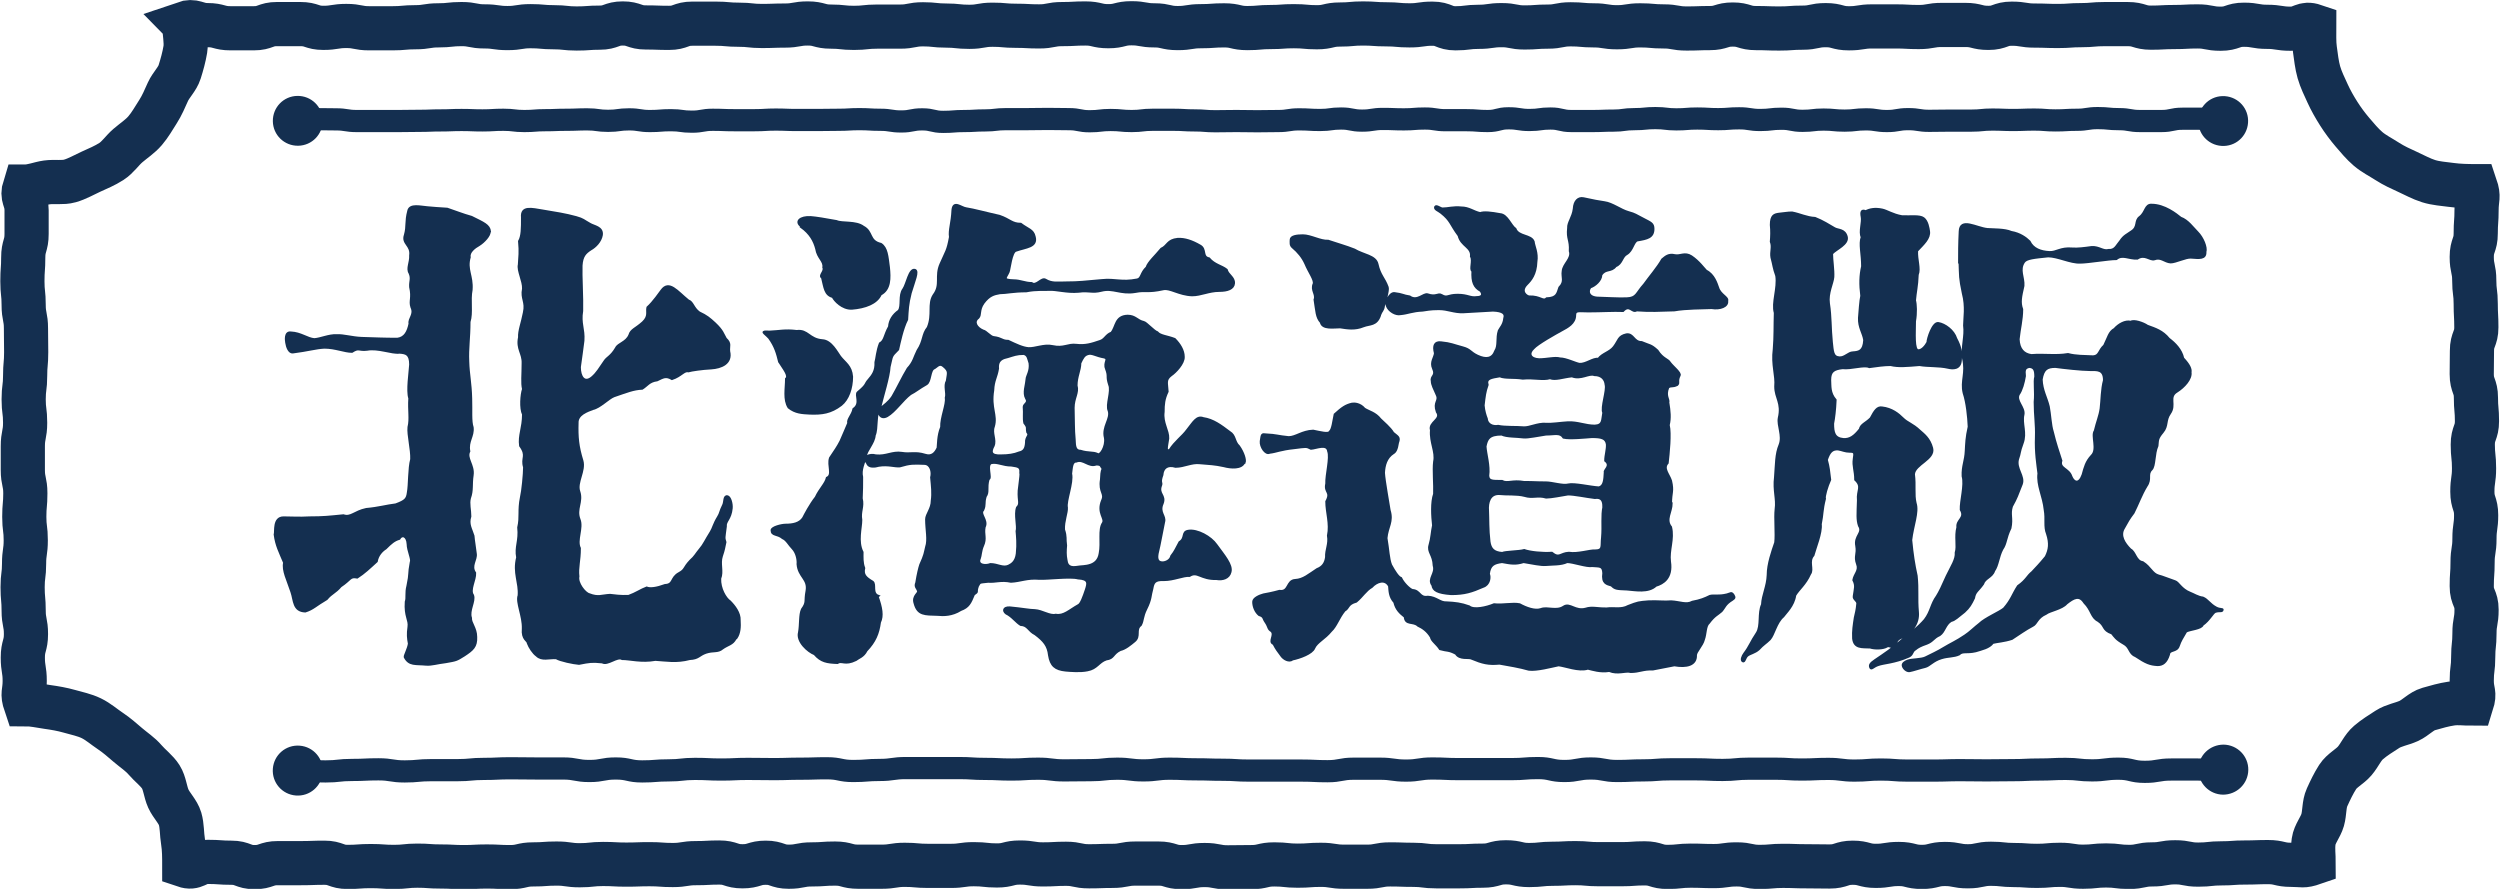
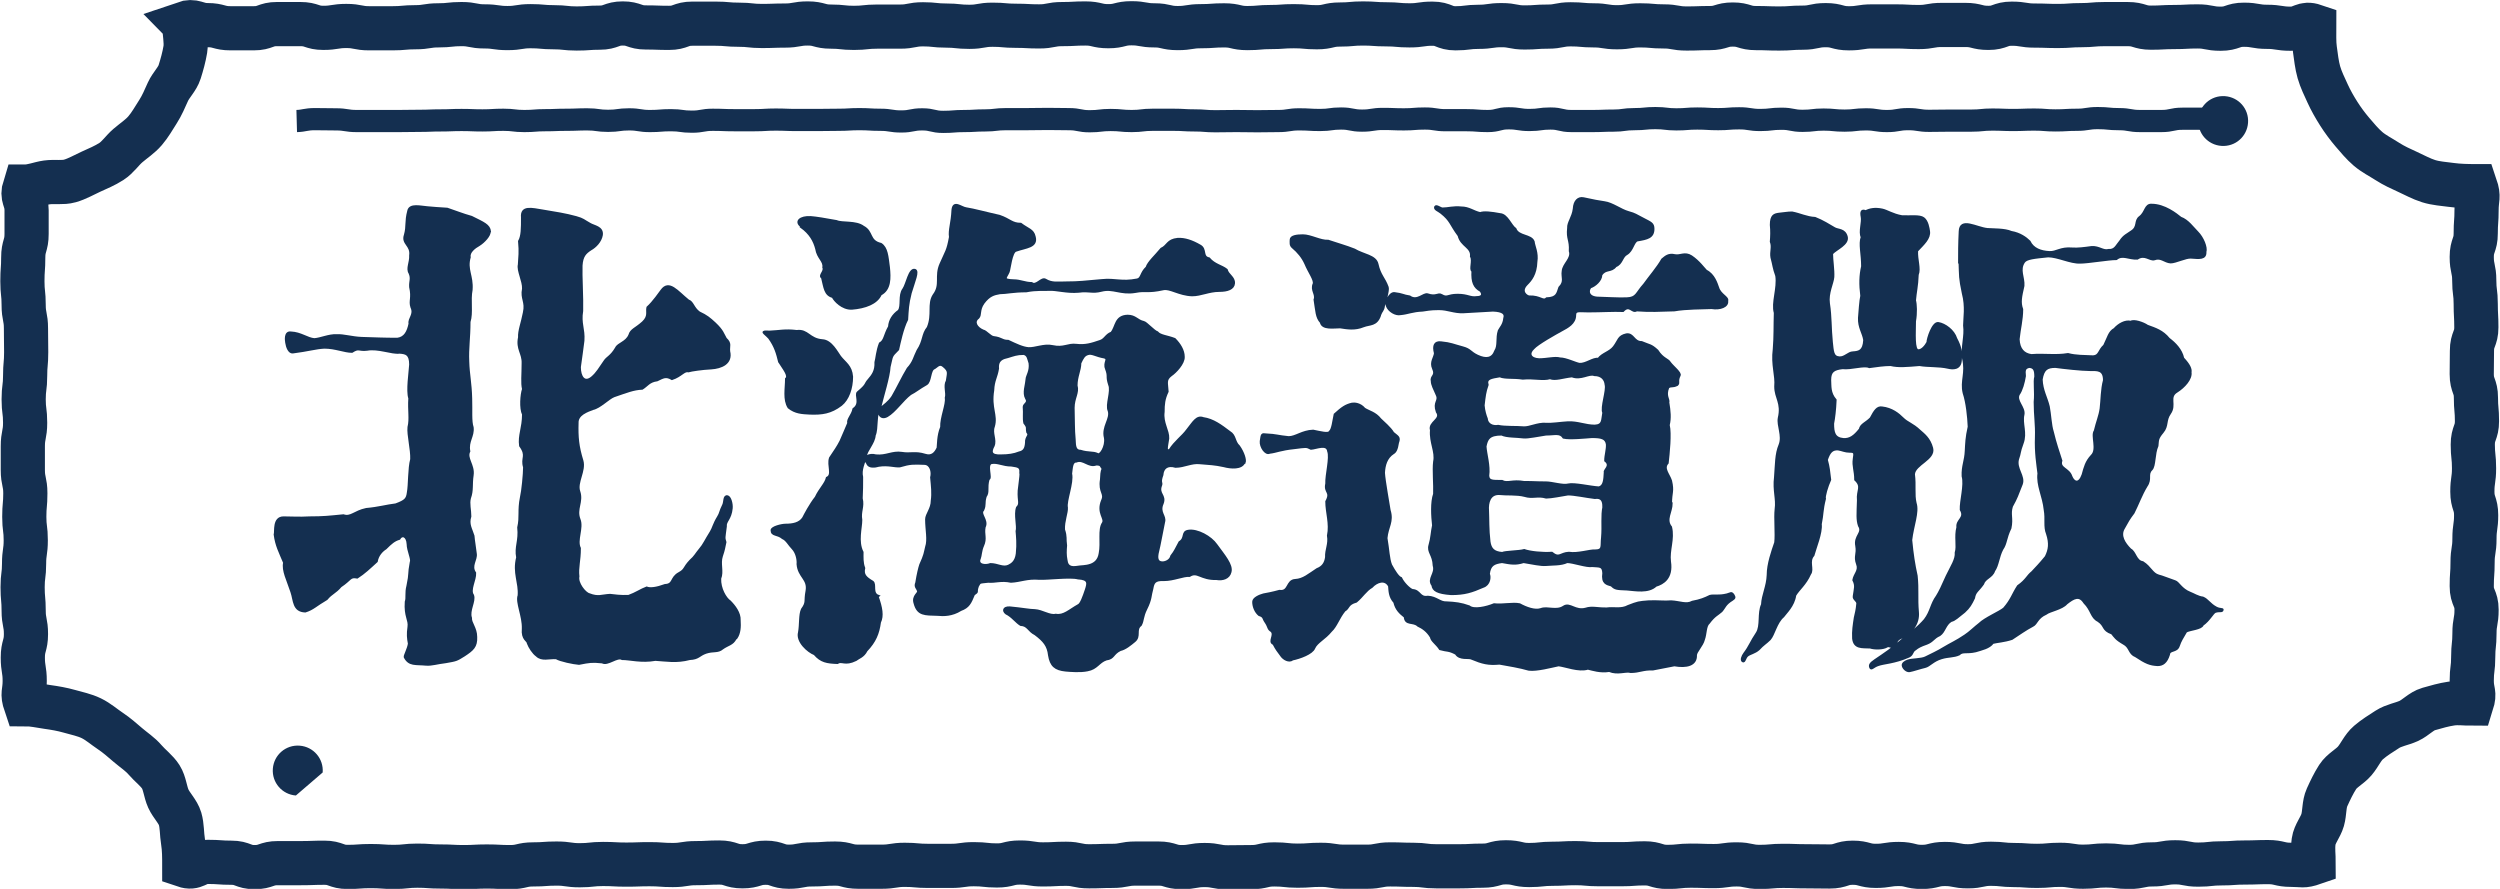
<svg xmlns="http://www.w3.org/2000/svg" id="_レイヤー_2" data-name="レイヤー 2" viewBox="0 0 119.39 42.45">
  <defs>
    <style>
      .cls-1 {
        stroke-width: 1.06px;
      }

      .cls-1, .cls-2, .cls-3 {
        stroke: #142f50;
        stroke-miterlimit: 10;
      }

      .cls-1, .cls-3 {
        fill: none;
      }

      .cls-2 {
        stroke-width: .1px;
      }

      .cls-2, .cls-4 {
        fill: #142f50;
      }

      .cls-3 {
        stroke-width: 2.11px;
      }

      .cls-4 {
        stroke-width: 0px;
      }
    </style>
  </defs>
  <g id="_レイヤー_1-2" data-name="レイヤー 1">
    <g>
      <g>
        <path class="cls-2" d="m23.38,11.07c.02.17-.26.48-.5.63-.22.12-.5.34-.45.58-.17.6.14.88.09,1.56-.1.5.04,1.1-.1,1.53,0,.77-.09,1.26-.06,1.89.02.65.12,1,.14,1.77.02.58-.03,1.09.07,1.38.05.43-.25.66-.16,1.14-.17.34.23.66.16,1.14-.07.46.01.71-.13,1.1-.07.26.02.56.02.87-.12.38.05.6.15.93.02.26.07.49.11.85.05.29-.27.58-.03.92.02.34-.29.81-.1,1.07.1.29-.22.72-.1,1.08-.02.24.25.48.25.91.02.46-.16.61-.57.88-.38.24-.38.23-.88.32-.43.05-.66.14-.94.12-.5-.05-.81.05-1.02-.36-.02-.07.16-.38.2-.64-.05-.26-.07-.46-.02-.8.05-.34-.18-.5-.13-1.2.07-.19-.01-.42.08-.76.14-.67.04-.5.16-1.14.07-.12-.15-.56-.15-.85-.02-.41-.28-.48-.4-.26-.24.07-.39.2-.65.46-.19.12-.38.33-.43.62-.34.31-.6.56-.93.77-.36-.07-.29.09-.79.42-.26.31-.43.32-.67.61-.53.31-.64.47-1.02.59-.58-.02-.52-.52-.66-.93-.19-.58-.43-1.02-.35-1.4-.22-.53-.38-.81-.45-1.34.05-.14-.08-.82.42-.82.46,0,.7.03,1.25,0,.65,0,.91-.03,1.61-.1.36.12.52-.18,1.09-.3.58-.05.98-.17,1.41-.22.46-.17.54-.26.58-.57.07-.36.04-1.16.16-1.59.02-.46-.17-1.17-.13-1.53.1-.41,0-.8.04-1.38-.12-.36.02-1.25.04-1.61,0-.5-.2-.55-.51-.57-.36.05-1.02-.24-1.55-.14-.41.05-.38-.12-.72.1-.36,0-.79-.2-1.32-.2-.41.02-.79.14-1.51.23-.17.02-.28-.25-.31-.47-.02-.12-.07-.52.22-.48.48.02.78.29,1.12.32.31-.02.7-.21,1.06-.19.34-.02.72.11,1.2.13.7.02,1.03.04,1.71.04.36-.05.5-.34.58-.72-.05-.26.26-.43.09-.79-.1-.31.06-.43-.06-.96-.02-.29.09-.4-.03-.67-.14-.22.05-.51.03-.84.07-.5-.4-.55-.25-.98.12-.43.02-.62.16-1.15.07-.34.6-.19.91-.17.22.02.57.05.95.07.36.12.73.27,1.16.39.58.29.85.39.88.7Zm11.75,19.42c-.14.29-.37.29-.63.48-.22.19-.43.08-.79.2-.34.12-.34.28-.77.3-.65.17-1.11.07-1.64.04-.67.12-1.21-.04-1.59-.04-.24-.14-.69.31-.95.16-.5-.05-.59-.03-1.11.07-.26-.02-.9-.15-1.09-.27-.34-.02-.69.12-.93-.12-.17-.12-.35-.4-.42-.59,0-.14-.29-.17-.24-.7.02-.6-.32-1.26-.2-1.58.05-.62-.26-1.08-.07-1.82-.1-.5.12-.79.05-1.43.12-.53,0-.79.13-1.44.07-.29.15-1.11.15-1.44-.14-.46.17-.52-.19-1.02-.07-.5.14-.86.14-1.5-.14-.29-.09-.95,0-1.21-.07-.29-.02-.67-.02-1.23.02-.48-.29-.68-.17-1.24-.02-.31.14-.7.23-1.18.12-.53-.14-.66-.04-1.14.02-.36-.27-.87-.2-1.15.02-.38.06-.59.01-1.12.14-.24.14-.61.14-1.14-.05-.55.46-.41,1.01-.32.6.1,1.06.17,1.57.31.36.1.35.15.66.32.19.12.62.15.57.53-.05.31-.31.57-.53.69-.26.17-.41.32-.44.77-.02.46.05,1.59.03,2.17-.1.6.1.85.06,1.42-.05.38-.1.78-.17,1.26,0,.46.21.79.57.5.26-.22.37-.44.61-.78.12-.19.31-.22.55-.63.1-.22.49-.26.64-.62.07-.26.3-.3.64-.61.31-.29.17-.5.22-.71.29-.26.59-.71.67-.81.36-.5.75.05,1.28.48.22.07.23.36.52.57.36.17.49.28.75.52.38.36.38.49.52.73.26.24.13.35.16.61.14.58-.39.78-.85.81-.43.02-.97.1-1.09.14-.22-.05-.34.22-.79.37-.29-.17-.42-.08-.71.06-.38.05-.47.25-.71.4-.43.02-.73.15-1.35.36-.26.1-.67.54-1.01.61-.26.1-.75.26-.73.67-.02.67.02,1.12.23,1.8.14.48-.3,1.04-.15,1.47.17.5-.18.83.01,1.33.17.41-.17,1,.02,1.38,0,.6-.12.92-.07,1.35-.07.31.31.8.52.85.43.17.59.05.99.03.19.02.51.07.89.05.34-.12.59-.3.86-.4.17.07.47.03.88-.12.43-.02.26-.35.67-.57.31-.17.2-.24.54-.6.22-.19.26-.31.46-.55.17-.19.27-.43.51-.81.12-.19.14-.38.35-.72.12-.19.08-.24.25-.58.07-.14.02-.43.19-.41.14.02.23.35.21.57-.05.53-.31.61-.28.87-.07.55-.09.53-.02.75-.07.31-.05.31-.17.67-.12.36.06.73-.08,1.07-.02.48.26.95.47,1.09.22.22.48.56.46.9.02.31.01.62-.16.86Z" />
        <path class="cls-2" d="m37.21,17.28c-.1-.41-.19-.74-.48-1.14-.24-.26-.46-.33.02-.3.48-.02.74-.1,1.3-.03.53-.07.59.39,1.22.44.43.02.7.58.85.78.24.31.53.44.57.96,0,.55-.18,1.08-.52,1.35-.5.38-.92.43-1.49.41-.38-.02-.7-.03-1.02-.29-.24-.38-.12-.91-.12-1.37.17-.14-.13-.49-.32-.8Zm4.7,11.21c.19.53.26.92.11,1.23-.07.53-.23.92-.64,1.35-.14.29-.39.35-.51.45-.53.26-.66,0-.88.14-.5-.02-.78-.06-1.09-.42-.31-.12-.86-.6-.74-1.04.07-.38.02-.84.14-1.1.26-.36.12-.37.22-.88.1-.58-.38-.66-.43-1.28.02-.17-.03-.53-.24-.75-.17-.17-.28-.41-.47-.49-.26-.22-.53-.11-.53-.38,0-.14.47-.26.67-.26.34,0,.67-.06.84-.33.07-.14.33-.64.6-.98.19-.41.46-.64.53-.93.31-.14.03-.59.15-.95.24-.36.35-.51.5-.8.17-.38.23-.54.37-.86-.05-.19.18-.36.25-.68.38-.26.06-.68.21-.8.46-.38.32-.38.51-.59.19-.22.35-.43.33-.84.05-.17.07-.54.21-.9.24-.14.2-.37.44-.8.02-.31.19-.57.46-.76.17-.22,0-.74.22-1.03.17-.24.28-.99.55-.92.19.05-.03.53-.2,1.1-.14.55-.14.8-.17,1.27-.22.43-.36,1.12-.43,1.43-.36.36-.27.28-.41.83-.02.46-.33,1.44-.43,1.87-.26.36-.13,1.07-.28,1.4-.02.36-.41.75-.41.97-.1.36-.27.68-.19,1.02,0,.34,0,.68-.02,1.02.1.41-.09.62-.02,1.03,0,.38-.2,1.03.06,1.54,0,.24-.02.5.08.76-.07.31.06.45.4.65.17.12-.06.56.28.68Zm-3.63-17.67c-.34-.24-.06-.48.44-.45.26.02.68.09,1.23.19.26.12.93,0,1.28.27.46.24.24.68.84.82.29.19.31.59.38,1.12.05.5.07,1.05-.39,1.29-.19.43-.75.63-1.38.68-.46.02-.83-.39-.91-.56-.38-.1-.39-.44-.51-.92-.17-.1.15-.3.06-.49.05-.31-.27-.44-.34-.89-.1-.38-.29-.73-.72-1.04Zm21.14,11.26c-.12.31-.64.27-.97.18-.46-.1-.68-.1-1.14-.14-.41-.05-.76.17-1.17.17-.41-.12-.61.08-.63.39-.14.38-.01.35-.06.49-.17.43.23.47.07.88-.19.43.16.59.07.88-.1.48-.21,1.11-.28,1.38-.1.38-.03.55.21.55.14,0,.37-.09.42-.31.19-.24.2-.32.39-.66.31-.19.09-.49.42-.54.43-.07,1.08.29,1.34.67.36.5.77.96.67,1.3-.07.29-.37.38-.66.33-.77.02-.91-.39-1.29-.15-.31-.02-.75.2-1.23.2-.43-.02-.5.12-.55.41-.1.34-.05.49-.29.97-.19.38-.14.55-.26.77-.29.22,0,.54-.31.78-.17.14-.43.36-.67.41-.38.19-.29.4-.67.45-.36.12-.44.44-.9.52-.34.07-.82.03-1.04.01-.5-.05-.71-.23-.79-.73-.05-.46-.25-.69-.66-1-.34-.17-.34-.43-.7-.45-.22-.14-.33-.32-.59-.49-.29-.12-.25-.37.08-.34.55.05.95.13,1.19.13.36.02.71.29,1,.22.38.07.65-.22,1.08-.46.12-.05.24-.38.36-.74.1-.31.15-.51-.38-.54-.36-.1-1.47.04-1.85.02-.58-.05-.9.12-1.35.14-.48-.1-.73.03-1.09,0-.46.05-.37.02-.49.21-.12.34.05.23-.19.4-.17.41-.25.6-.63.74-.41.26-.82.26-1.11.23-.6-.02-.94.02-1.09-.55-.12-.36.23-.49.16-.59-.02-.12-.17-.19-.08-.39.07-.43.14-.71.19-.86.22-.48.21-.56.28-.85.12-.34,0-.82,0-1.32,0-.24.27-.5.27-.89.05-.36.01-.68-.03-1.11.07-.26-.02-.63-.31-.65-.55-.02-.68-.03-1.19.12-.26.02-.55-.1-1-.03-.17.05-.48.1-.55-.11-.26-.34.12-.46.41-.38.5.05.78-.19,1.24-.12.41.07.63-.06,1.11.09.31.1.48-.07.6-.33.02-.12,0-.59.17-.99-.02-.46.27-1.08.22-1.4.07-.24-.09-.57.05-.81.05-.38.13-.46-.16-.7-.19-.17-.31.02-.43.09-.24.07-.17.65-.39.77-.34.19-.52.35-.76.47-.38.29-.73.83-1.11,1.05-.34.19-.49-.19-.3-.38.14-.14.36-.26.55-.55.24-.41.48-.93.73-1.34.29-.31.31-.55.47-.86.31-.46.22-.77.49-1.1.26-.62,0-1.12.28-1.55.38-.5.06-.89.33-1.49.26-.6.33-.61.45-1.28-.05-.34.09-.65.12-1.3.05-.46.41-.1.65-.07.34.05,1.04.24,1.59.36.5.17.59.38,1.02.38.34.26.59.28.66.61.14.5-.41.5-.89.67-.22.05-.3.89-.35,1.01-.12.29-.34.39.26.41.29,0,.53.13.84.13.22.17.47-.28.66-.16.31.19.59.13,1,.13.6,0,.88-.04,1.68-.11.67-.07.93.12,1.7-.03.22-.05.16-.31.45-.58.07-.24.43-.56.7-.89.31-.14.28-.42.78-.47.34-.02.69.1,1.07.32.31.17.07.54.43.61.26.31.6.35.84.54.07.26.37.36.35.65-.02.26-.31.36-.7.36-.5,0-.87.21-1.3.21-.62-.02-1.06-.36-1.37-.29-.77.17-.83.03-1.34.13-.7.12-1.06-.2-1.61-.06-.46.12-.58-.02-1.1.05-.55.05-1.07-.11-1.4-.09-.26.02-.59-.03-1.1.07-.62,0-.95.09-1.26.09-.29.05-.51.11-.78.47-.24.34-.11.56-.25.71-.26.19-.08.48.23.61.14.02.34.29.5.31.41.05.39.18.7.18.36.17.69.33.97.35.31.02.75-.19,1.14-.1.55.12.73-.11,1.14-.06.43.05.72-.04,1.13-.18.24-.07.28-.3.55-.4.24-.29.17-.79.77-.81.38,0,.45.23.77.3.12.02.49.44.65.49.14.17.47.18.83.32.24.24.43.54.43.85.02.31-.39.74-.6.88-.29.22-.19.37-.17.78-.17.36-.19.61-.19.97-.07.53.24.89.22,1.27-.07.46-.13.62.07.55.26-.41.6-.63.84-.96.29-.36.45-.68.76-.56.48.07.85.35,1.26.66.29.17.21.46.45.68.22.31.32.66.27.78Zm-10.69.49c.02-.29-.12-.29-.43-.34-.41,0-.65-.17-.94-.12s.02.75-.15.77c-.12.43.02.61-.14.83-.1.34,0,.38-.12.65-.19.19.24.48.07.81-.07.36.09.53-.08.9-.1.22-.1.48-.15.6-.14.31.25.37.51.27.34,0,.59.2.86.08.14-.07.35-.18.4-.58.05-.48.01-.81-.01-1.07.07-.24-.1-.79.02-1.13.19-.19.05-.31.08-.81.02-.22.09-.65.09-.86Zm.29-4.45c.02-.19.2-.4.15-.78-.07-.19-.07-.39-.28-.44-.34,0-.49.07-.76.15-.22.05-.51.12-.47.55-.07.43-.21.56-.23,1.04-.14.86.19,1.18.03,1.73-.12.31.11.63-.01.92-.14.26-.18.49.38.46.31,0,.6-.04.84-.14.24-.05.31-.2.33-.46-.02-.31.21-.34.06-.51-.05-.22.05-.2-.14-.44-.05-.24,0-.45-.03-.77,0-.14.26-.19.11-.41-.14-.26,0-.62.03-.91Zm3.65,4.27c-.12-.12-.05-.21-.32-.21-.36.14-.61-.28-.95-.14-.22,0-.21.31-.25.58.1.43-.27,1.31-.2,1.62.02.24-.16.64-.14,1.05.12.36.05.43.1.76-.02.24-.03.46.02.7.02.14.06.38.45.33.29-.05.45-.02.71-.11.19-.07.38-.21.43-.55.1-.5-.06-1.13.15-1.44.14-.22-.28-.47-.04-1.07.17-.36-.15-.38-.05-1.01.02-.19,0-.38.09-.52Zm.15-4.78c-.12-.31.16-.47-.08-.54-.41-.07-.6-.23-.79-.16-.17.05-.24.17-.36.43,0,.34-.18.64-.18,1.07.1.36-.14.59-.14,1.07.02.6,0,1,.05,1.51.02.17-.03.54.28.54.38.12.59.05.81.15.12.12.43-.36.36-.77-.14-.53.3-.9.18-1.29-.14-.29.16-.93.02-1.25-.14-.43,0-.37-.15-.76Z" />
        <path class="cls-2" d="m78.77,28.72c.31-.02.75.03,1.04,0,.41.02.72.18,1.01.02.38-.07.6-.16.84-.28.19-.05.4.03.81-.07.19-.05.21-.12.31.02.07.12.07.15-.05.23-.36.22-.35.36-.52.55-.19.17-.33.2-.6.56-.17.14-.14.52-.24.79-.07.29-.38.58-.38.75.02.48-.46.58-1.03.48-.34.07-.84.16-1.03.2-.46-.02-.64.12-1.05.12-.26-.07-.62.12-1.03-.05-.43.07-.8-.06-1.02-.11-.43.14-1.09-.13-1.4-.16-.34.07-1.04.26-1.42.21-.41-.12-.99-.22-1.4-.29-.53.05-.81-.02-1.34-.24-.12-.07-.57.06-.74-.23-.36-.19-.4-.12-.76-.22-.17-.26-.41-.4-.43-.57-.17-.29-.4-.45-.62-.55-.22-.22-.61-.02-.63-.42-.24-.19-.42-.36-.5-.7-.24-.26-.23-.55-.25-.77-.19-.36-.59-.22-.83.04-.29.17-.45.46-.74.7-.43.12-.34.31-.56.43-.29.36-.39.74-.65.98-.29.36-.68.53-.8.81-.1.26-.69.47-1.03.54-.17.14-.43-.02-.53-.16-.19-.26-.24-.31-.38-.58-.26-.1.09-.42-.1-.61-.19-.12-.1-.17-.3-.46-.1-.14-.05-.24-.29-.31-.17-.14-.28-.39-.28-.63,0-.17.3-.3.49-.35.12-.02.44-.08.76-.17.48.07.33-.5.76-.52.38-.02.64-.26,1.04-.52.26-.1.39-.28.43-.57-.02-.36.16-.62.09-1.03.12-.58-.08-1.1-.08-1.63.26-.48-.1-.41,0-.85-.02-.41.21-1.24.09-1.55-.05-.38-.56-.14-.82-.12-.24-.12-.22-.1-.8-.03-.67.07-.84.18-1.18.22-.19.1-.45-.29-.42-.55.05-.34.04-.35.26-.32.48.02.55.08,1.07.13.34,0,.64-.29,1.17-.31.36.07.73.18.8.04.12-.1.16-.48.23-.82.34-.31.52-.44.83-.51.12-.02.39,0,.59.24.22.14.52.19.76.5.14.14.47.41.61.65.22.19.33.2.23.47-.05.34-.13.45-.22.5-.34.22-.43.58-.45.94.02.38.24,1.57.27,1.79.17.55-.1.78-.15,1.33.1.58.1.97.22,1.28.17.31.34.58.48.63.1.22.39.52.54.57.38.02.33.39.74.32.41.02.58.29.89.27.41.02.69.05,1.08.19.22.19.83.05,1.19-.1.41.05.88-.07,1.22,0,.31.17.73.33,1.02.23.31-.12.74.12,1.09-.12.29-.19.55.24,1.05.1.31-.1.54,0,1.01-.01.31-.05.68.07,1.02-.12.47-.18.48-.18.98-.22Zm-12.87-13.65c-.17.48-.48.39-.79.51-.41.17-.78.1-1.11.05-.31,0-.85.1-.92-.24-.22-.24-.21-.53-.3-1.08.1-.26-.18-.45-.04-.76.05-.19-.23-.55-.4-.96-.14-.31-.35-.56-.61-.78-.12-.1-.09-.22-.09-.36,0-.17.29-.21.58-.21.38,0,.83.28,1.21.26.5.17.82.25,1.25.42.43.26,1.01.29,1.1.69.12.55.33.66.49,1.11.05.14-.14.76-.18.88-.03.24-.11.23-.19.45Zm13.93,8.97c0,.41-.32.77-.03,1.13.14.58-.12,1.1-.05,1.65.12.79-.33,1.05-.67,1.15-.36.34-.98.21-1.38.18-.5-.02-.57-.02-.74-.19-.22-.07-.46-.09-.39-.59-.02-.36-.17-.31-.53-.34-.26.05-.91-.19-1.2-.19-.29.14-.7.11-1.01.14-.26.02-.63-.07-1.07-.14-.38.12-.59.08-1.03,0-.38.05-.58.14-.63.57.07.14.04.51-.27.61-.55.24-.88.35-1.53.35-.67-.05-.86-.18-.89-.42-.24-.31.18-.55.06-.94-.02-.53-.3-.64-.2-.98s.1-.62.17-.94c-.05-.43-.09-1.11.05-1.5.02-.43-.05-1.14,0-1.54.1-.48-.2-.91-.15-1.51-.12-.38.54-.51.28-.87-.17-.48.13-.51,0-.8-.14-.31-.24-.51-.24-.66-.07-.26.23-.25.06-.61-.14-.31.07-.52.09-.73-.1-.38,0-.55.28-.52.5.05.58.12,1.04.24.38.1.35.23.71.4.41.19.71.15.85-.23.17-.26.05-.61.17-.97.07-.14.23-.28.26-.59.07-.22-.06-.35-.54-.37-.29.02-.98.06-1.41.08-.46.02-.73-.15-1.18-.15-.43,0-.6.05-.77.07-.5.02-.7.14-1.06.17-.22.05-.56-.14-.65-.4-.07-.19.14-.62.36-.6.41.05.4.11.73.16.36.26.67-.17.86-.1.41.14.49-.07.66.03.29.17.27-.01.77-.01s.6.16.92.11c.22,0,.33-.1.18-.3-.31-.17-.42-.42-.39-.95-.14-.05.05-.5-.07-.69.05-.46-.47-.49-.59-1-.41-.55-.36-.71-.84-1.09-.12-.1-.33-.16-.28-.28.05-.1.25.08.35.08.26,0,.53-.09.89-.05.38,0,.58.2.91.27.17-.07.52-.03.95.05.34.02.51.55.73.7.14.38.75.28.87.61.02.22.2.53.13.96-.02.6-.26.88-.45,1.07-.36.36.01.59.11.59.53-.02.66.26.83.09.5-.02.51-.23.61-.52.29-.29.11-.49.16-.78.02-.34.46-.6.34-.96.03-.55-.14-.56-.08-1.1-.02-.26.22-.51.27-.92.02-.38.22-.55.46-.5.58.12.64.14,1,.19.38.05.78.37,1.14.47.36.1.34.13.72.32.36.19.48.22.48.48,0,.41-.29.47-.77.55-.19.07-.22.48-.5.65-.24.12-.22.46-.53.58-.22.29-.49.1-.69.42,0,.26-.3.52-.52.59-.14.17-.12.5.41.5.17,0,.99.05,1.33.03.48-.02.44-.24.83-.67.24-.34.64-.8.86-1.19.17-.14.3-.27.61-.2.26.05.47-.15.78.05.36.24.59.57.71.69.38.19.5.62.57.81.1.34.5.46.43.63.05.26-.33.41-.74.34-.43.02-1.22.01-1.78.11-.72.02-1.13.05-1.8,0-.22.14-.33-.31-.65.03-.46-.02-1.04.02-1.66.02-.46,0-.63-.07-.63.19,0,.38-.37.57-.63.71-.31.17-1.17.65-1.36.87-.26.24-.16.5.27.52.38,0,.76-.11,1-.04.29,0,.74.23.93.26.31.02.66-.29.9-.24.19-.26.54-.31.74-.57.24-.31.2-.51.6-.6.34-.05.34.37.73.37.4.17.43.11.75.4.26.41.51.41.6.58.14.19.53.49.46.61-.14.29,0,.33-.11.45-.24.12-.28.02-.43.12-.17.41.05.57,0,.72.07.43.1.74.02,1.08.1.41,0,1.36-.05,1.81-.24.26.06.54.16.85.12.52,0,.55,0,1.08Zm-8.21-6.07c-.41.07-.67.1-.58.41-.12.34-.14.55-.19.98.02.26.1.51.15.63.02.26.26.4.55.35.31.07.9.04,1.21.07.29.02.66-.2,1.07-.17.29.02.69-.05,1.05-.07.48-.02.82.16,1.28.16.41-.02.34-.28.41-.62-.12-.24.19-1.07.11-1.34-.02-.24-.18-.46-.54-.46-.26-.1-.64.23-1.07.06-.46.05-.78.19-1.05.09-.34.1-.77-.03-1.3.02-.46-.07-.8,0-1.11-.11Zm4.95,6.21c0-.24-.07-.45-.41-.4-.41-.05-.97-.17-1.28-.17-.31.05-.8.15-1.04.15-.41-.12-.65.04-1.03-.08-.38-.1-.85-.05-1.21-.09-.46-.02-.57.41-.54.8.02.43,0,.88.07,1.48.05.34.2.51.61.54.14-.07.81-.07,1.05-.14.29.1.86.16,1.32.13.36.29.4.02.81,0,.43.07,1.01-.13,1.25-.11.41,0,.29-.21.34-.62.05-.58-.03-1.03.07-1.49Zm-2.74-1.14c.29,0,.82.17,1.06.1.29-.07,1.07.12,1.47.14.24-.07.26-.34.28-.73-.05-.1.33-.31.02-.55,0-.26.1-.55.08-.79-.05-.29-.27-.34-.72-.34-.29.02-1.04.1-1.35.03-.17-.26-.41-.15-.84-.15-.34.05-.87.16-1.06.14-.38-.05-.8-.02-1.06-.14-.6,0-.7.21-.77.57.02.36.2.92.13,1.4.02.26.2.25.66.25.26.14.5-.05,1.05.05.53,0,.53.02,1.06.02Z" />
        <path class="cls-2" d="m90.38,30.87c-.11.05-.15-.05-.26,0-.19.12-.6.12-.81.05-.38-.02-.76.05-.81-.43-.02-.36.03-.66.08-.99.05-.24.09-.34.12-.68,0-.14-.2-.2-.17-.35.05-.38.12-.49-.02-.77.05-.29.3-.45.18-.76-.14-.38.03-.47-.04-.87-.1-.48.35-.62.13-.96-.1-.29-.07-.55-.05-1.22-.05-.48.23-.64-.13-.98,0-.43-.12-.65-.07-.99.05-.31.04-.35-.2-.35-.22,0-.36-.08-.55-.11-.29-.02-.42.14-.54.5.1.36.11.54.16.95-.14.31-.29.8-.25.91-.14.55-.1.73-.2,1.21.05.41-.26,1.15-.35,1.49-.26.29.01.67-.16.89-.22.5-.54.73-.71,1.02-.07.5-.45.84-.57,1.01-.34.29-.44.87-.64,1.09-.19.19-.31.24-.53.48-.19.17-.42.2-.54.3s-.13.32-.22.27c-.1-.05-.02-.25.07-.37.26-.34.31-.55.6-.98.22-.34.06-.95.25-1.36.02-.46.25-.86.27-1.41,0-.53.22-1.14.36-1.55.05-.41-.03-1.17.02-1.6.07-.48-.11-.89-.03-1.52.05-.62.03-1.1.22-1.55.17-.43-.11-.92-.04-1.28.17-.72-.17-.95-.17-1.5.05-.55-.17-1.02-.07-1.79.05-.62.03-1.11.05-1.73-.14-.48.16-1.17.07-1.77-.14-.38-.13-.51-.23-.87-.05-.29.07-.49-.03-.76.02-.26.03-.49,0-.8,0-.46.17-.5.38-.53.24-.02.41-.06.63-.06.38.07.69.24,1.1.26.36.14.69.35.93.49.17.1.48.04.58.4.1.36-.5.59-.7.81,0,.31.08.79.06,1.12-.02.29-.28.76-.21,1.26.1.65.07,1.16.14,1.85.05.43.04.71.36.73.26.02.43-.24.65-.24.29-.02.51-.06.54-.59-.05-.34-.27-.6-.25-1.06.02-.24.06-.86.11-1.05-.07-.55-.06-.98.04-1.41,0-.6-.14-1.06-.02-1.4-.12-.24.05-.72,0-.96-.05-.26,0-.35.19-.27.19-.1.44-.15.78-.08.24.05.5.24.95.32.41.02.84-.05,1.03.09.19.14.24.48.26.62.05.34-.26.61-.57.94-.02.43.15.85.03,1.14-.02.55-.1.84-.13,1.23.05.17.07.6,0,.99,0,.55-.07,1.41.17,1.39.17,0,.34-.21.43-.38,0-.17.25-.97.52-.92.31.05.73.35.85.74.22.41.25.66.22,1.02-.02.46-.4.42-.61.37-.43-.1-1-.06-1.36-.13-.6.05-1.02.09-1.38,0-.31,0-.66.05-1.02.1-.24-.12-.87.1-1.28.05-.41.05-.59.15-.59.56.02.31-.03.62.26.96-.02.48-.07.87-.12,1.13,0,.43.06.7.49.74.31.02.52-.13.79-.47.05-.24.29-.29.52-.53.19-.36.31-.54.53-.51.48.05.8.32.99.51.24.24.46.26.82.6.19.17.47.37.59.83.14.53-.84.77-.87,1.25.07.53-.02.97.08,1.38.14.43-.13,1.07-.21,1.76.07.72.14,1.16.26,1.71.07.67,0,1.06.06,1.73.05.53-.27,1-.87,1.26-.21.12-.12.28-.34.37Zm3.18-18.4c0-.36,0-.82.03-1.42.02-.67.8-.16,1.32-.11.26.02.83,0,1.14.14.41.07.7.28.87.45.17.36.54.49.95.51.34.02.52-.22,1.09-.17.26.02.57-.02.93-.07.36-.02.54.21.81.14.31.02.37-.21.56-.43.17-.26.33-.31.52-.45.36-.22.15-.51.41-.7.29-.22.25-.6.56-.58.62,0,1.18.45,1.39.62.34.12.58.47.8.69.26.26.45.73.38.94.02.34-.28.3-.69.27-.24-.02-.73.23-.97.23-.29-.02-.46-.27-.77-.15-.22.07-.46-.27-.82-.03-.41.02-.71-.22-1,.02-.38,0-1.35.17-1.73.17-.46.02-1.07-.3-1.53-.3-.67.07-1.03.1-1.15.27-.26.38,0,.73-.03,1.14-.12.53-.18.79-.06,1.12,0,.5-.12.93-.17,1.43.02.48.25.71.61.76.62-.05,1.15.05,1.75-.05.38.1.77.09,1.2.11.31-.02.26-.28.53-.52.19-.38.23-.65.49-.79.19-.22.52-.41.78-.34.14-.1.59.05.79.19.38.14.72.24,1.03.62.29.22.59.52.68.93.29.31.38.51.35.67.05.31-.3.7-.65.92-.43.26-.04.63-.33,1.04-.24.34-.09.59-.35.9s-.22.38-.25.65c-.17.38-.11.96-.28,1.13-.24.24,0,.45-.24.79-.26.43-.41.87-.62,1.28-.22.29-.29.42-.46.73-.22.36.02.73.31,1.02.24.12.25.56.59.61.38.24.44.55.76.64.12.02.56.2.78.27.17.05.29.38.72.55.14.05.39.21.61.23.24.1.32.31.64.48.19.1.33.04.3.11-.02.1-.15.02-.35.09-.12.05-.29.41-.6.62-.05.19-.62.22-.79.32-.17.29-.27.44-.35.68-.1.31-.45.16-.47.42-.12.38-.3.5-.54.5-.36-.02-.55-.09-1.06-.43-.31-.12-.25-.43-.56-.59-.38-.22-.42-.32-.56-.49-.48-.17-.3-.36-.66-.6-.34-.17-.3-.51-.66-.87-.24-.38-.51-.23-.85.04-.22.26-.81.35-.98.49-.43.19-.44.48-.63.57-.36.19-.66.41-1,.63-.36.12-.72.14-.91.19-.17.24-.53.31-.82.4-.43.1-.63-.02-.79.15-.26.12-.51.08-.84.18-.41.12-.57.37-.79.42-.22.05-.57.17-.74.2-.14.02-.3-.14-.32-.26-.02-.1.09-.19.24-.24.19-.07.63-.05.84-.15.24-.12.61-.29.88-.46.31-.19.6-.31,1.01-.59.22-.14.49-.41.69-.56.26-.26.97-.56,1.17-.73.36-.41.41-.67.67-1.07.41-.29.44-.48.68-.67.22-.24.34-.35.65-.73.17-.34.21-.64.06-1.1-.14-.34-.03-.7-.11-1.14-.07-.67-.37-1.17-.3-1.74-.05-.43-.15-.98-.12-1.75.02-.58-.06-1.01-.06-1.66.05-.5-.04-.97.03-1.21,0-.31-.05-.45-.29-.47-.22.05-.24.15-.21.44-.05.31-.15.68-.29.87-.17.31.29.63.22.97-.1.43.15.87-.04,1.37-.17.46-.1.42-.22.76-.12.46.32.81.18,1.19-.22.55-.23.63-.47,1.06-.12.38.03.56-.07,1.04-.24.5-.19.72-.39,1.01-.19.36-.2.76-.39,1.03-.1.31-.44.34-.53.63-.24.34-.38.36-.43.67-.14.29-.22.44-.46.66-.31.24-.46.4-.63.43-.29.17-.31.52-.55.68-.31.14-.31.29-.62.41-.29.1-.42.17-.54.27-.18.11-.11.24-.3.34-.7.31-1.22.31-1.48.41-.22.07-.33.24-.37.12-.05-.12,0-.2.22-.35.46-.31.85-.57,1.31-.98.26-.19.78-.61,1.07-.95.31-.41.29-.73.58-1.13.12-.19.26-.48.47-.96.22-.46.46-.8.43-1.12.1-.31-.04-.76.08-1.21-.05-.36.4-.43.16-.84-.02-.41.21-1.16.09-1.6-.02-.5.13-.72.15-1.22.02-.34.02-.61.14-1.14-.02-.48-.09-1.16-.24-1.61-.14-.58.14-.95-.03-1.65-.07-.6.12-1.05.05-1.58,0-.34.11-.89-.06-1.53-.16-.77-.13-.78-.16-1.56Zm6.26,5.2c-.41,0-1.3-.1-1.66-.15-.41,0-.58.12-.66.6.02.53.24.87.34,1.3.07.36.09.89.19,1.2.14.58.27.94.41,1.38-.12.38.36.37.48.76.12.29.37.39.54-.09.1-.36.16-.62.43-.91.31-.29-.02-.96.15-1.18.1-.43.23-.71.28-1.07.05-.41.04-.91.16-1.35,0-.53-.33-.49-.67-.49Z" />
      </g>
      <path class="cls-3" d="m8.77,1.12c.52-.18.59.08,1.14.08s.55.15,1.1.15.55,0,1.11,0,.55-.2,1.11-.2.55,0,1.11,0,.55.18,1.1.18.55-.09,1.1-.09.55.11,1.1.11.55,0,1.1,0,.55-.05,1.1-.05.55-.09,1.1-.09.55-.06,1.1-.06.55.11,1.1.11.55.08,1.1.08.55-.09,1.1-.09.55.05,1.1.05.55.06,1.1.06.55-.04,1.1-.04.55-.2,1.1-.2.55.19,1.1.19.55.02,1.11.02.55-.2,1.11-.2.55,0,1.11,0,.55.05,1.11.05.55.06,1.1.06.55-.02,1.1-.02.55-.1,1.1-.1.55.15,1.1.15.55.06,1.1.06.55-.06,1.1-.06.55,0,1.1,0,.55-.11,1.1-.11.55.06,1.1.06.55.06,1.11.06.55-.1,1.11-.1.55.05,1.11.05.55.03,1.11.03.55-.11,1.11-.11.55-.03,1.1-.03.55.13,1.1.13.55-.14,1.1-.14.55.1,1.1.1.55.13,1.11.13.55-.09,1.11-.09.55-.04,1.11-.04.55.13,1.11.13.55-.05,1.11-.05.55-.04,1.11-.04.55.05,1.1.05.55-.13,1.1-.13.55-.05,1.1-.05.55.04,1.11.04.55.05,1.11.05.55-.08,1.1-.08.55.22,1.1.22.55-.07,1.1-.07.55-.08,1.1-.08.55.11,1.1.11.55-.04,1.1-.04.55-.11,1.1-.11.55.05,1.1.05.55.09,1.11.09.55-.09,1.11-.09.55.05,1.11.05.55.1,1.11.1.55-.02,1.1-.02.55-.17,1.1-.17.55.17,1.11.17.55.02,1.11.02.55-.04,1.11-.04.55-.12,1.11-.12.55.15,1.11.15.55-.09,1.11-.09.55,0,1.11,0,.55.03,1.11.03.55-.1,1.11-.1.55,0,1.11,0,.55.14,1.11.14.55-.2,1.11-.2.55.09,1.1.09.55.02,1.11.02.56-.04,1.11-.04.55-.05,1.11-.05.55,0,1.11,0,.56.17,1.11.17.55-.03,1.11-.03.56-.03,1.11-.03.55.11,1.11.11.56-.19,1.11-.19.56.1,1.11.1.56.09,1.12.09.6-.31,1.13-.13c0,.37-.02.77.03,1.12s.09.74.19,1.09.27.69.42,1.02.34.66.53.96.42.61.65.88.48.57.75.8.61.4.92.6.64.35.97.5.65.33,1,.44.72.13,1.08.18.79.06,1.16.06c.18.53.05.58.05,1.14s-.04.56-.04,1.12-.19.56-.19,1.12.12.56.12,1.12.07.56.07,1.12.03.56.03,1.12-.21.56-.21,1.12-.01.56-.01,1.12.2.56.2,1.12.05.56.05,1.12-.2.56-.2,1.12.06.56.06,1.13-.08.56-.08,1.12.18.56.18,1.12-.08.56-.08,1.13-.09.56-.09,1.13-.04.56-.04,1.13.23.56.23,1.13-.1.56-.1,1.13-.06.56-.06,1.13-.07.57-.07,1.13.17.55,0,1.09c-.37,0-.63-.05-.98,0s-.73.16-1.08.26-.62.42-.95.57-.71.2-1.02.4-.62.39-.9.63-.42.6-.66.88-.61.45-.81.76-.36.65-.51.98-.11.73-.21,1.08-.38.66-.43,1.02,0,.66,0,1.03c-.52.18-.53.09-1.08.09s-.55-.13-1.1-.13-.55.02-1.11.02-.55.04-1.11.04-.55.06-1.11.06-.55-.11-1.1-.11-.55.1-1.1.1-.55.12-1.1.12-.55-.07-1.1-.07c-.55,0-.55.06-1.1.06s-.55-.09-1.1-.09-.55.05-1.1.05-.55-.04-1.1-.04-.55-.06-1.1-.06-.55.12-1.1.12-.55-.11-1.1-.11-.55.14-1.1.14-.55-.14-1.1-.14-.55.09-1.1.09-.55-.15-1.1-.15-.55.18-1.11.18-.55-.01-1.11-.01-.55-.02-1.11-.02-.55.05-1.11.05-.55-.12-1.1-.12-.55.08-1.1.08-.55-.02-1.1-.02-.55.06-1.1.06-.55-.17-1.1-.17-.55.04-1.1.04-.55,0-1.1,0-.55-.05-1.1-.05-.55.03-1.1.03-.55.06-1.11.06-.55-.13-1.11-.13-.55.16-1.11.16-.55.03-1.11.03-.55,0-1.11,0-.55-.07-1.1-.07-.55-.02-1.1-.02-.55.11-1.1.11-.55,0-1.1,0-.55-.09-1.11-.09-.55.04-1.11.04-.55-.06-1.11-.06-.55.13-1.11.13-.55.01-1.11.01-.55-.11-1.11-.11-.55.1-1.1.1-.55-.17-1.1-.17-.55,0-1.1,0-.55.11-1.11.11-.55.02-1.11.02-.55-.12-1.1-.12-.55.03-1.1.03-.55-.09-1.1-.09-.55.14-1.1.14-.55-.06-1.1-.06-.55.08-1.1.08-.55,0-1.1,0-.55-.05-1.1-.05-.55.09-1.11.09-.55,0-1.11,0-.55-.15-1.11-.15-.55.04-1.11.04-.55.11-1.1.11-.55-.19-1.1-.19-.55.17-1.11.17-.55-.18-1.11-.18-.55.03-1.11.03-.55.09-1.11.09-.55-.04-1.11-.04-.55.02-1.11.02-.55-.03-1.11-.03-.55.06-1.11.06-.55-.08-1.11-.08-.55.04-1.11.04-.55.13-1.11.13-.55-.03-1.11-.03-.55.03-1.1.03-.55-.03-1.11-.03-.56-.04-1.11-.04-.55.06-1.11.06-.55-.04-1.11-.04-.56.04-1.11.04-.55-.2-1.11-.2-.56.02-1.11.02-.55,0-1.11,0-.56.19-1.11.19-.56-.21-1.11-.21-.56-.04-1.12-.04-.6.35-1.13.17c0-.37,0-.78-.06-1.14s-.04-.75-.14-1.09-.41-.63-.56-.96-.17-.74-.36-1.04-.51-.53-.75-.81-.54-.47-.82-.71-.54-.47-.84-.67-.58-.45-.91-.61-.69-.23-1.04-.33-.7-.16-1.06-.21-.68-.13-1.04-.13c-.18-.53-.04-.55-.04-1.11s-.09-.56-.09-1.12.15-.56.15-1.12-.11-.56-.11-1.12-.05-.56-.05-1.12.07-.56.07-1.12.08-.56.08-1.12-.07-.56-.07-1.12.05-.56.05-1.12-.12-.56-.12-1.12,0-.56,0-1.12.11-.56.11-1.13-.07-.56-.07-1.12.07-.56.07-1.12.05-.56.05-1.13-.01-.56-.01-1.13-.11-.56-.11-1.13-.06-.56-.06-1.13.04-.56.04-1.13.16-.56.16-1.13,0-.57,0-1.13-.26-.59-.09-1.13c.37,0,.7-.15,1.06-.2s.75.03,1.1-.07.67-.29,1-.44.67-.29.98-.49.51-.52.79-.76.58-.43.82-.71.41-.59.61-.9.33-.63.48-.96.45-.6.56-.95.21-.71.27-1.07-.05-.84-.05-1.21Z" />
      <g>
        <path class="cls-1" d="m14.17,5.78c.37-.01.42-.09.87-.09.5,0,.5.01,1,.01s.5.08,1,.08.5,0,1,0,.5,0,1,0,.5-.01,1-.01.5-.02,1-.02.5-.02,1-.02.5.02,1,.02.5-.03,1-.03.5.06,1,.06.5-.04,1-.04.5-.02,1-.02.5-.02,1-.02.5.07,1,.07.5-.07,1-.07.5.08,1,.08.5-.04,1-.04.5.07,1,.07.5-.09,1-.09.5.02,1,.02h1c.5,0,.5-.03,1-.03s.5.02,1,.02.5,0,1,0,.5-.01,1-.01.5-.03,1-.03.5.03,1,.03.5.08,1,.08.5-.1,1-.1.5.12,1,.12.5-.04,1-.04.5-.03,1-.03.5-.06,1-.06.5,0,1,0,.5-.01,1-.01.5.01,1,.01.5.1,1,.1.5-.06,1-.06.5.05,1,.05.5-.06,1-.06.5,0,1,0,.5.03,1,.03.5.04,1,.04.5-.01,1-.01.5.01,1,.01.5-.01,1-.01.5-.08,1-.08.5.03,1,.03.5-.07,1-.07.5.1,1,.1.5-.08,1-.08.5.02,1,.02.5-.04,1-.04.5.08,1,.08.5,0,1,0,.5.04,1,.04.5-.13,1-.13.5.08,1,.08.5-.07,1-.07.5.12,1,.12.5,0,1,0,.5-.02,1-.02.5-.07,1.01-.07.5-.05,1-.05.5.06,1,.06.5-.04,1-.04.5.03,1,.03.5-.04,1-.04.5.08,1.01.08.5-.06,1.01-.06.5.1,1.01.1.5-.06,1-.06.5.05,1.01.05.5-.06,1.01-.06.5.08,1.01.08.5-.09,1.01-.09.5.08,1.01.08.5-.01,1.01-.01.5,0,1,0,.5-.05,1-.05.5.02,1,.02.5-.02,1.01-.02.5.04,1.01.04.5-.03,1.01-.03.5-.08,1.01-.08.5.05,1.01.05.5.09,1.01.09.5,0,1.01,0,.51-.11,1.01-.11.51,0,1.01,0c.47,0,.5.09.9.1" />
-         <path class="cls-4" d="m14.24,6.96c-.66.01-1.2-.51-1.21-1.17-.01-.66.51-1.2,1.17-1.21.66-.01,1.2.51,1.21,1.17.01.66-.51,1.2-1.17,1.21Z" />
        <path class="cls-4" d="m106.21,6.97c.66-.02,1.17-.57,1.15-1.23-.02-.66-.57-1.17-1.23-1.15s-1.17.57-1.15,1.23.57,1.17,1.23,1.15Z" />
      </g>
      <g>
-         <path class="cls-1" d="m14.16,36.8s.08,0,.13,0c.63,0,.63.04,1.26.04s.63-.07,1.26-.07.63-.03,1.26-.03.63.1,1.26.1.63-.06,1.26-.06.63,0,1.26,0,.63-.06,1.26-.06.63-.03,1.26-.03.63.01,1.26.01.63,0,1.26,0,.63.12,1.26.12.63-.12,1.26-.12.63.14,1.26.14.63-.05,1.26-.05.63-.07,1.26-.07.63.03,1.26.03.63-.03,1.26-.03.63.01,1.26.01.63-.02,1.26-.02.63-.02,1.26-.02.63.13,1.26.13.63-.05,1.26-.05.63-.09,1.26-.09.63,0,1.26,0,.63,0,1.26,0,.63.04,1.26.04.63.03,1.26.03.63-.04,1.26-.04.63.08,1.26.08.63-.01,1.26-.01.63-.07,1.26-.07.63.08,1.26.08.63-.08,1.26-.08.63.03,1.26.03.63.02,1.26.02.63.04,1.26.04.63,0,1.25,0,.63,0,1.25,0,.63.03,1.25.03.63-.12,1.25-.12.63,0,1.25,0,.63.09,1.25.09.63-.1,1.26-.1.63.03,1.26.03.63,0,1.26,0,.63,0,1.26,0,.63-.05,1.26-.05.63.14,1.26.14.63-.12,1.26-.12.63.12,1.26.12.63-.03,1.26-.03.63-.05,1.26-.05.63,0,1.26,0,.63.03,1.26.03.63-.06,1.26-.06.63,0,1.26,0,.63.04,1.26.04.63-.03,1.26-.03.63.08,1.26.08.63-.05,1.26-.05.63.05,1.26.05.63,0,1.26,0,.63-.02,1.26-.02.63.01,1.26.01.63-.01,1.26-.01.63-.03,1.26-.03.63-.03,1.26-.03.63.07,1.26.07.63-.08,1.26-.08.63.15,1.26.15.63-.11,1.26-.11.63,0,1.26,0,.63.02,1.27.02c.05,0,.09,0,.14,0" />
-         <path class="cls-4" d="m14.13,37.99c-.66-.05-1.15-.62-1.1-1.28s.62-1.15,1.28-1.1c.66.05,1.15.62,1.1,1.28s-.62,1.15-1.28,1.1Z" />
-         <path class="cls-4" d="m106.16,37.95c.66,0,1.2-.52,1.21-1.18s-.52-1.2-1.18-1.21c-.66,0-1.2.52-1.21,1.18,0,.66.52,1.2,1.18,1.21Z" />
+         <path class="cls-4" d="m14.13,37.99c-.66-.05-1.15-.62-1.1-1.28s.62-1.15,1.28-1.1c.66.05,1.15.62,1.1,1.28Z" />
      </g>
    </g>
  </g>
</svg>